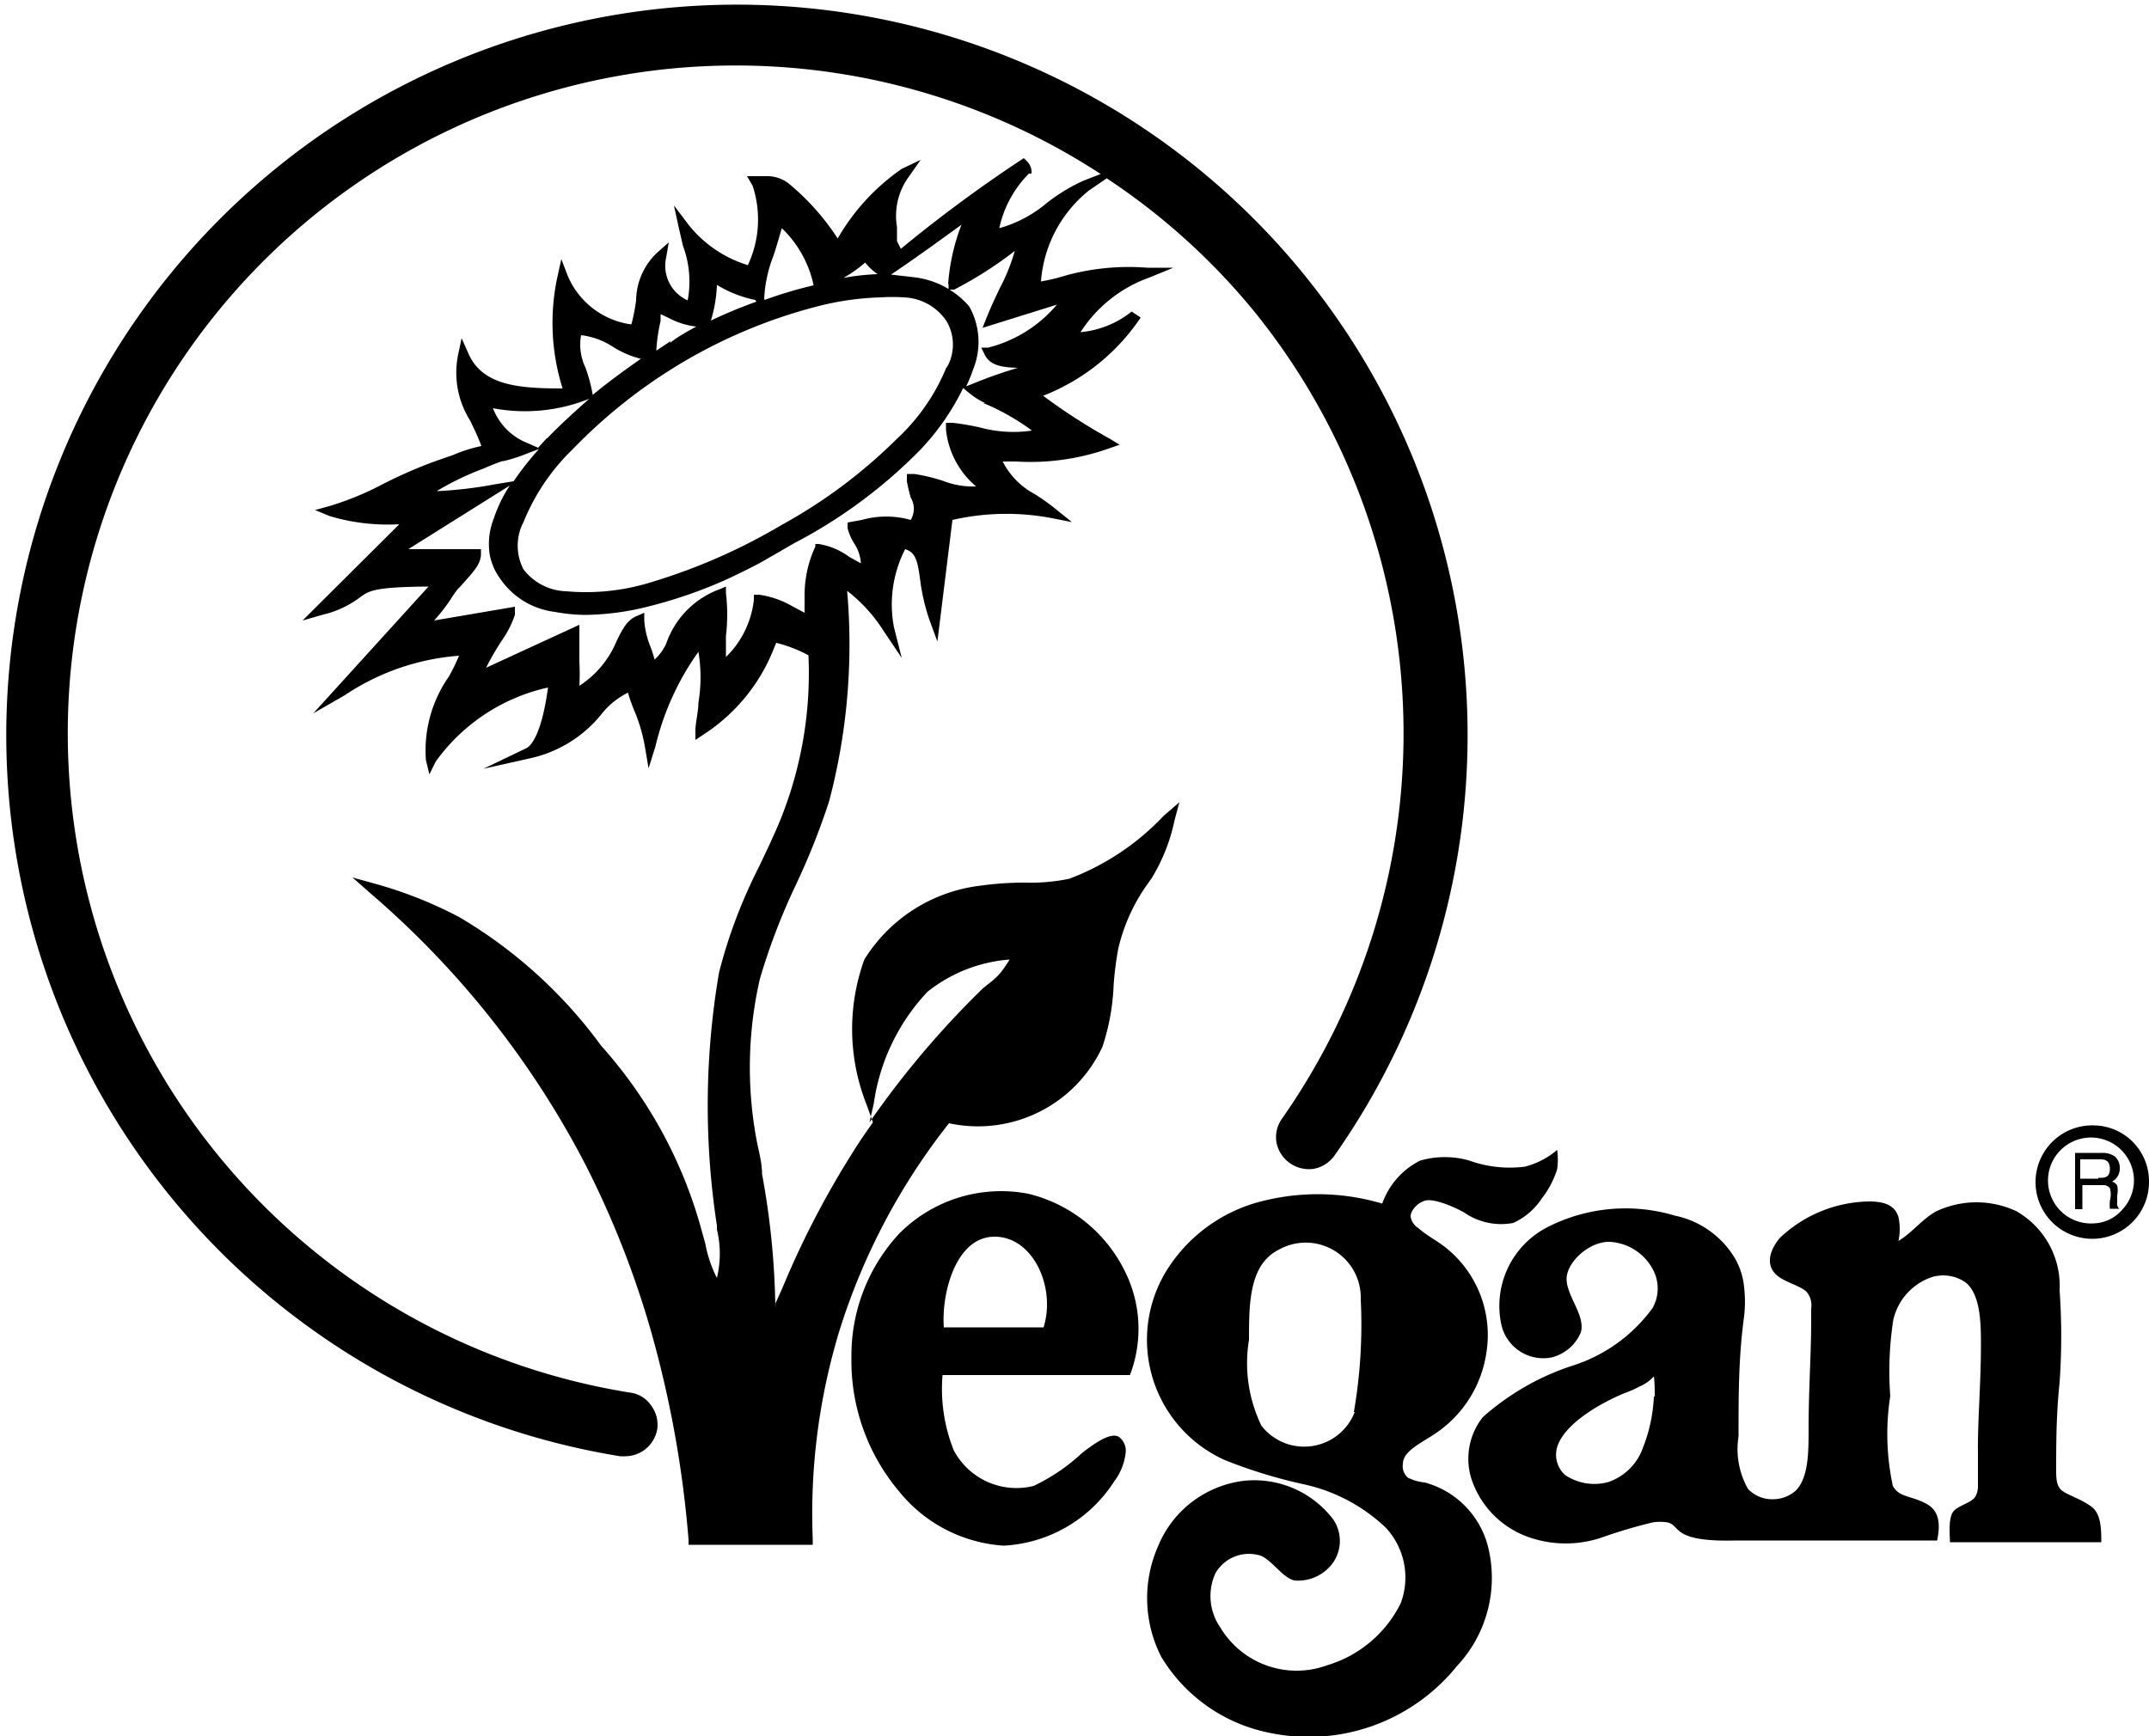
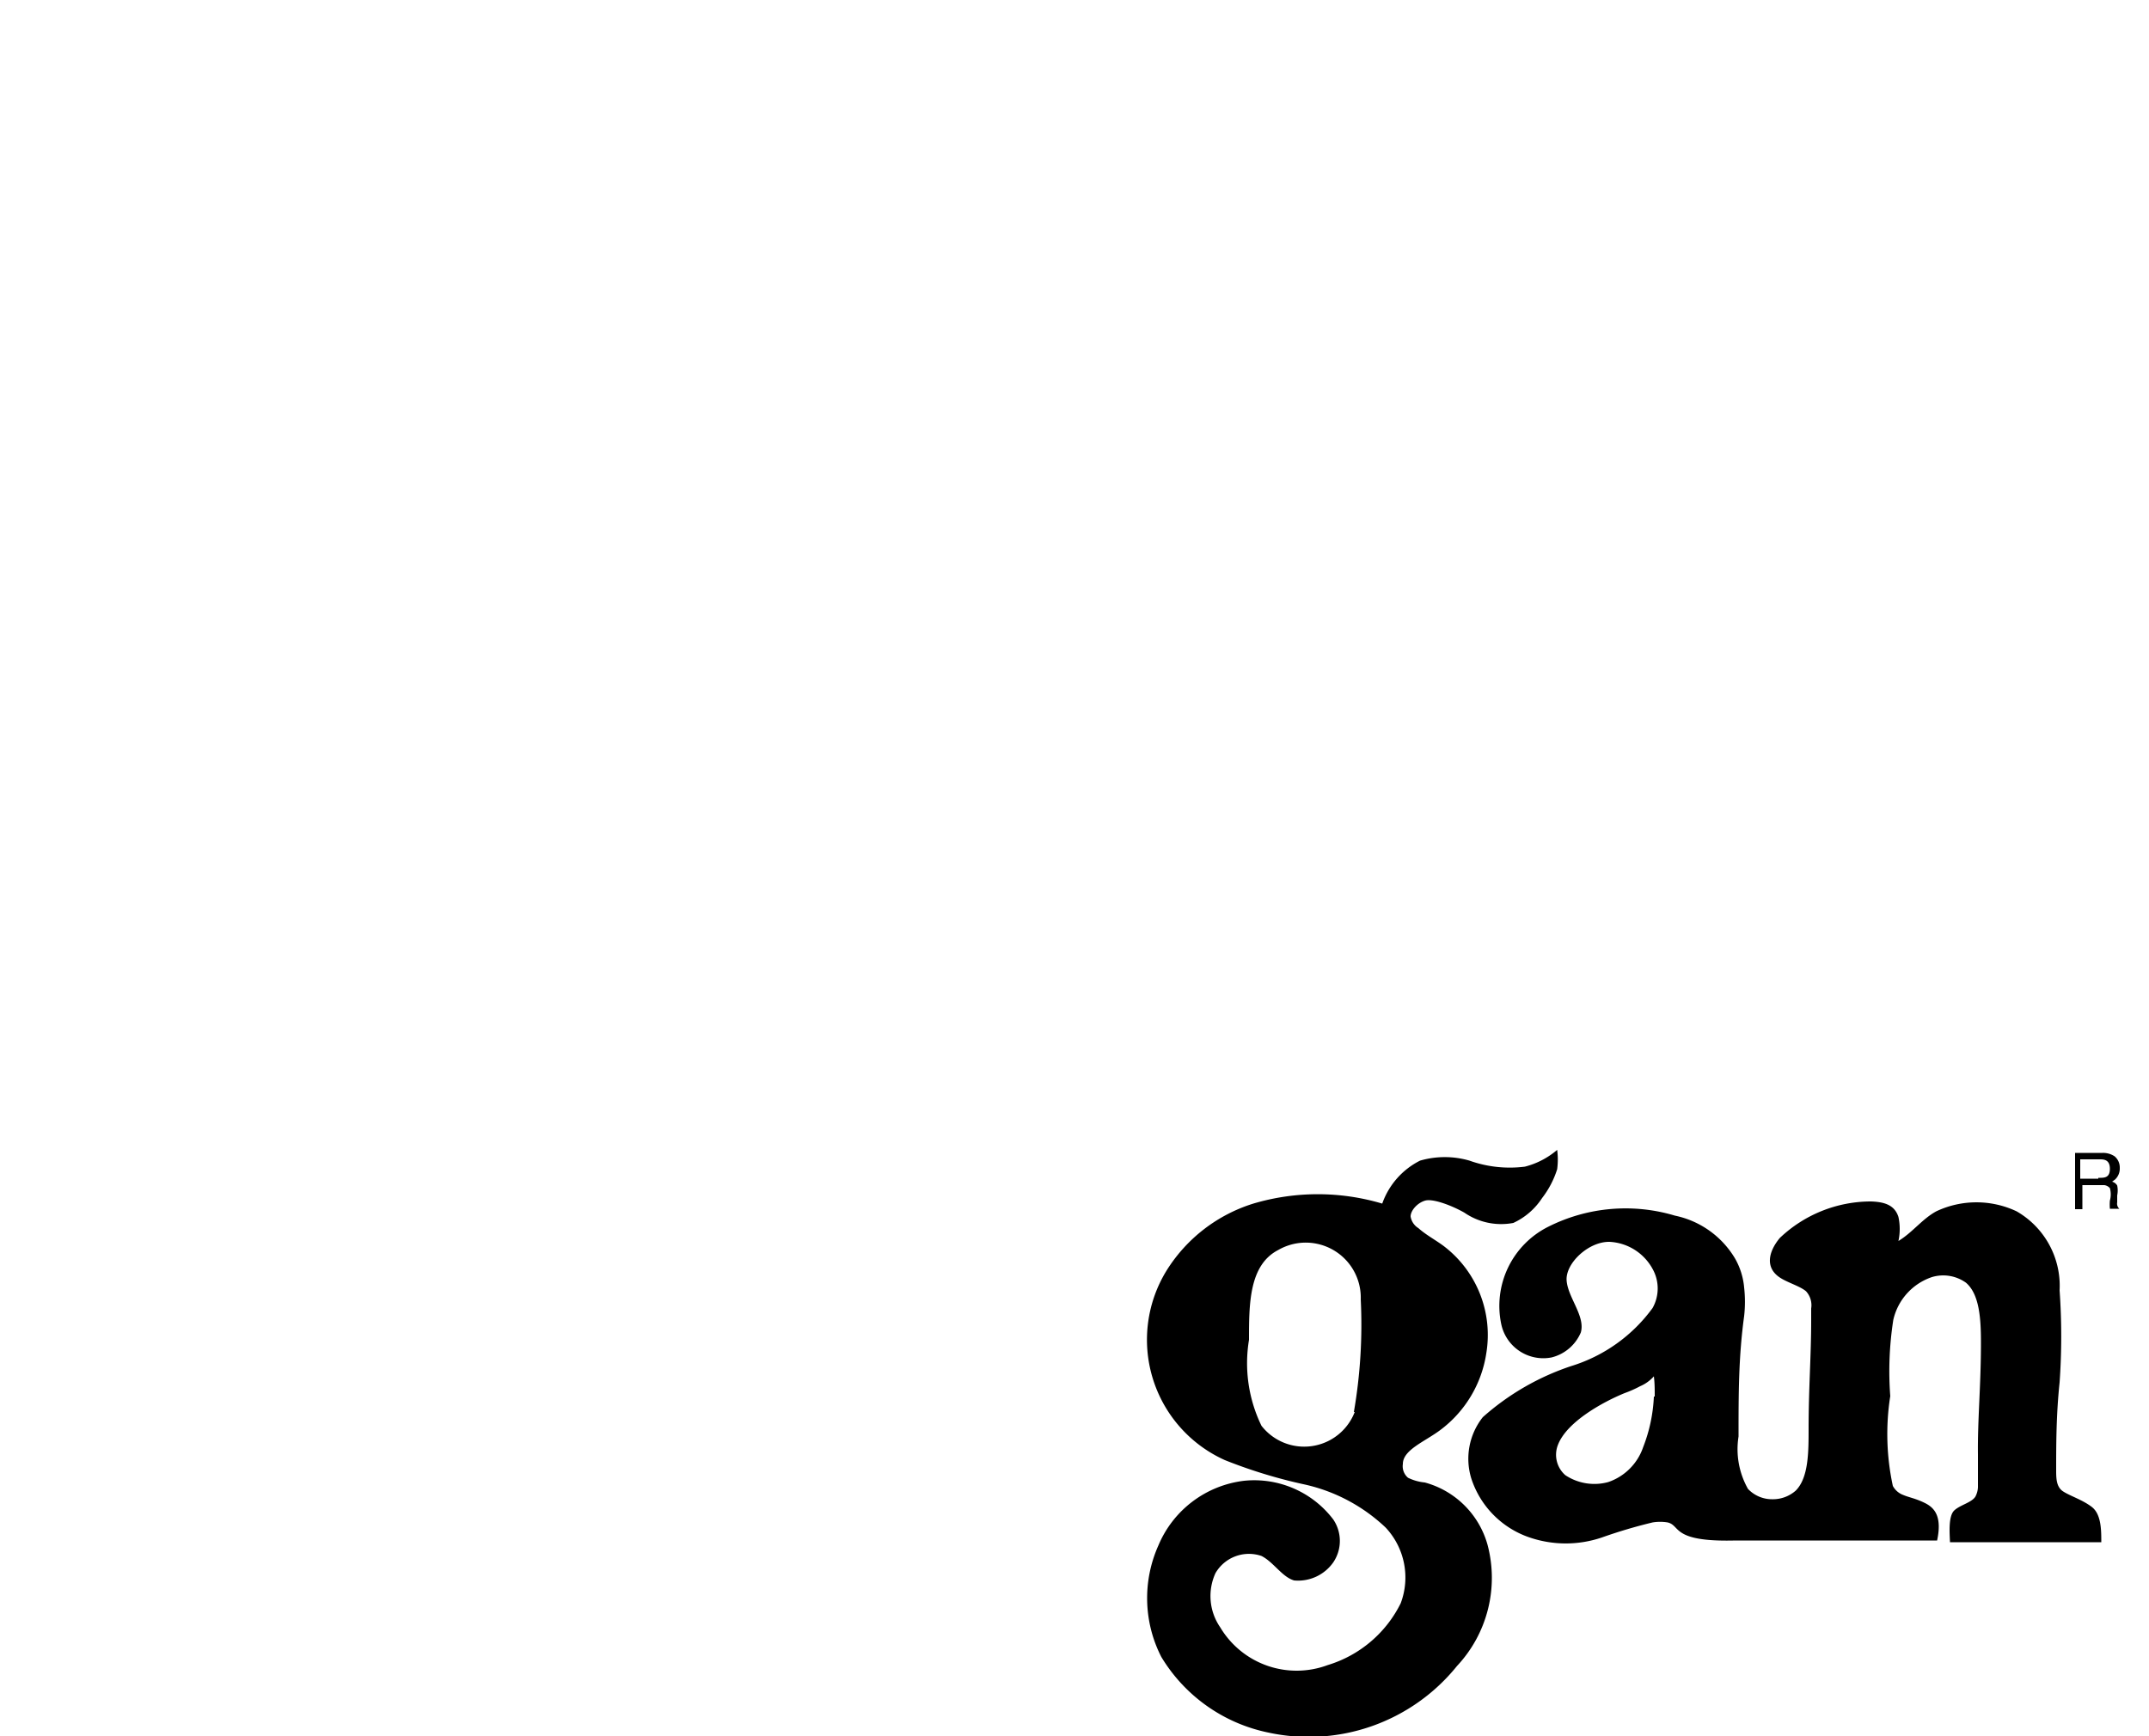
<svg xmlns="http://www.w3.org/2000/svg" id="Layer_1" data-name="Layer 1" viewBox="0 0 50 40.4">
-   <path d="M7223.22,7205.21a1.32,1.32,0,1,0,1.28,1.32A1.3,1.3,0,0,0,7223.22,7205.21Zm0,2.28a1,1,0,1,1,.93-1,1,1,0,0,1-.28.69A.91.91,0,0,1,7223.22,7207.49Z" transform="translate(-7174.5 -7179.02)" />
  <path d="M7223.76,7207c0-.06,0-.11,0-.16a.56.56,0,0,0,0-.23.19.19,0,0,0-.12-.09l.07-.05a.35.35,0,0,0,.11-.27.34.34,0,0,0-.12-.27.48.48,0,0,0-.28-.08h-.64v1.31h.17v-.56h.51a.21.21,0,0,1,.13.07.54.54,0,0,1,0,.29,1.11,1.11,0,0,0,0,.19h.22v0l0,0A.16.16,0,0,1,7223.76,7207Zm-.44-.55h-.42V7206h.45c.09,0,.24,0,.24.22S7223.45,7206.43,7223.32,7206.43Z" transform="translate(-7174.5 -7179.02)" />
-   <path d="M7201.83,7198.1l.11-.41-.37.32a5.86,5.86,0,0,1-2.19,1.46h0a4.46,4.46,0,0,1-1.06.09,7.47,7.47,0,0,0-1,.07,3.69,3.69,0,0,0-2.71,1.72,4.76,4.76,0,0,0,.05,3.37l.15.42c-.17.24-.33.47-.47.7a20.72,20.72,0,0,0-1.63,3.14l-.17.38a.2.2,0,0,1,0,.08,18.44,18.44,0,0,0-.31-3.1c0-.29-.09-.57-.14-.86a9.21,9.21,0,0,1,.09-3.68,14.85,14.85,0,0,1,.81-2.13,16.67,16.67,0,0,0,.8-2,14.3,14.3,0,0,0,.42-4.9,3.68,3.68,0,0,1,.86.95l.41.61-.18-.71a2.82,2.82,0,0,1,.26-1.82c.25.08.29.28.35.72a4.61,4.61,0,0,0,.22.94l.18.49.35-2.83a5.64,5.64,0,0,1,2.27-.05l.51.1-.41-.33a5.17,5.17,0,0,0-.47-.33,1.75,1.75,0,0,1-.73-.75h.31a5.46,5.46,0,0,0,2.15-.3l.26-.09-.23-.14a13.73,13.73,0,0,1-1.55-1,4.85,4.85,0,0,0,2.27-1.82l0,0-.21-.14,0,0a2.22,2.22,0,0,1-1.19.48,3.16,3.16,0,0,1,1.6-1.27l.56-.23h-.61a5.53,5.53,0,0,0-1.89.18,4.51,4.51,0,0,1-.58.14,3,3,0,0,1,1.12-2.12l.41-.28a15.41,15.41,0,0,1,3.49,3.17,15.62,15.62,0,0,1,.59,18.71.74.74,0,0,0-.13.56.76.76,0,0,0,.3.47.77.77,0,0,0,.57.14.76.76,0,0,0,.48-.31,17,17,0,1,0-16.62,7h.12a.76.76,0,0,0,.74-.62.74.74,0,0,0-.14-.56.69.69,0,0,0-.48-.3,15.54,15.54,0,1,1,10.94-28.36l-.39.15a4.19,4.19,0,0,0-.86.52,2.92,2.92,0,0,1-1.11.59,2.56,2.56,0,0,1,.69-1.27l.06,0v-.07a.36.36,0,0,0-.11-.22l-.07-.07-.09.06a33.19,33.19,0,0,0-2.77,2.05c-.05-.1-.08-.15-.09-.18h0v-.33a1.54,1.54,0,0,1,.27-1.16l.28-.4-.44.21a5,5,0,0,0-1.49,1.62,5.62,5.62,0,0,0-1.14-1.28.82.82,0,0,0-.54-.17l-.17,0-.26,0,.13.22a2.5,2.5,0,0,1-.11,1.85,2.81,2.81,0,0,1-1.38-.94l-.34-.45.12.55.09.39a2.38,2.38,0,0,1,.11,1.27.88.88,0,0,1-.5-1l.06-.35-.27.24a1.55,1.55,0,0,0-.49,1.11,4.24,4.24,0,0,1-.11.56,1.88,1.88,0,0,1-1.48-1.13l-.15-.39-.09.41a5.07,5.07,0,0,0,.12,2.6c-1,0-1.86-.06-2.19-.81l-.16-.36-.08.38a2.09,2.09,0,0,0,.28,1.54c.09.19.18.37.26.59a3.43,3.43,0,0,0-.66.21l-.32.11a10.69,10.69,0,0,0-1.32.57,6.92,6.92,0,0,1-1.21.5l-.36.1.34.14a4.72,4.72,0,0,0,1.62.19l-2.25,2.24.49-.14a2.28,2.28,0,0,0,.86-.41c.2-.14.32-.23,1.58-.24l-2.68,2.95.73-.42a5.52,5.52,0,0,1,2.66-.92,4.3,4.3,0,0,1-.24.49,3,3,0,0,0-.53,1.94l.08.33.15-.3a4.38,4.38,0,0,1,2.61-1.72c-.16,1.19-.44,1.38-.5,1.41l-1,.48,1.07-.24a2.94,2.94,0,0,0,1.65-1,1.81,1.81,0,0,1,.64-.53,4.24,4.24,0,0,0,.17.47,3.86,3.86,0,0,1,.22.76l.09.53.16-.51a6.25,6.25,0,0,1,1-2.2,3.57,3.57,0,0,1,0,1.18c0,.18-.05.38-.07.61l0,.26.21-.14a4.22,4.22,0,0,0,1.62-2l.05-.12a3.2,3.2,0,0,1,.75.29,9.13,9.13,0,0,1-.63,3.77c-.16.4-.35.79-.53,1.17a11.89,11.89,0,0,0-.92,2.44,18.37,18.37,0,0,0-.05,5.89v.09a2.41,2.41,0,0,1,0,1.13h0a2.93,2.93,0,0,1-.27-.8l-.07-.25a10.6,10.6,0,0,0-2.35-4.35,11,11,0,0,0-3.31-3,9.8,9.8,0,0,0-1.94-.77l-.54-.15.42.37a21.14,21.14,0,0,1,5,6.31,21.72,21.72,0,0,1,1.53,3.89,25.23,25.23,0,0,1,.87,4.84v.12h2.89v-.13a14.63,14.63,0,0,1,.62-4.85,15,15,0,0,1,2.55-4.83,3.19,3.19,0,0,0,3.57-1.78,5.17,5.17,0,0,0,.26-1.43,7.47,7.47,0,0,1,.11-.86,4.24,4.24,0,0,1,.66-1.47l.12-.17A4.25,4.25,0,0,0,7201.83,7198.1Zm-7,6.6a4.76,4.76,0,0,1,1.25-2.6,3.49,3.49,0,0,1,1.91-.75,2.51,2.51,0,0,1-.23.33,1.87,1.87,0,0,1-.28.25l-.11.09a21.13,21.13,0,0,0-2.64,3.12Zm2.55-16.3a5.35,5.35,0,0,1,1.13.64,2.94,2.94,0,0,1-1.2-.07,6,6,0,0,0-.64-.11l-.16,0,0,.16a2,2,0,0,0,.7,1.32,1.89,1.89,0,0,1-.77-.13,4.14,4.14,0,0,0-.67-.16l-.17,0,0,.17a3.63,3.63,0,0,0,.09.38.51.51,0,0,1,0,.52,2.1,2.1,0,0,0-1.14,0l-.33.06,0,.13a1.23,1.23,0,0,0,.15.35.94.94,0,0,1,.16.47l-.27-.15a1.64,1.64,0,0,0-.71-.3h-.08l0,.06a2.68,2.68,0,0,0-.25,1.14c0,.13,0,.27,0,.4l-.3-.16a2.13,2.13,0,0,0-.76-.26h-.12l0,.12a2.19,2.19,0,0,1-.65,1.33c0-.19,0-.35,0-.49a4.24,4.24,0,0,0,0-1l0-.15-.14.06A2.06,2.06,0,0,0,7190,7194a1.17,1.17,0,0,1-.27.37,2.81,2.81,0,0,0-.1-.31,2,2,0,0,1-.14-.6v-.18l-.16.07c-.24.09-.35.32-.48.58a2.27,2.27,0,0,1-.87,1.05,5.17,5.17,0,0,0,0-.56c0-.18,0-.4,0-.66v-.2l-2.17,1a6.05,6.05,0,0,1,.37-.64,2.33,2.33,0,0,0,.3-.59l0-.19-1.88.32a3.86,3.86,0,0,0,.44-.58l.1-.14.06-.06c.35-.39.46-.51.49-.73l0-.15H7184l2.36-1.48a3.35,3.35,0,0,0-.38.79,1.61,1.61,0,0,0-.09.79,1.36,1.36,0,0,0,.25.59,1.8,1.8,0,0,0,1.27.77,4,4,0,0,0,.71.07,6.22,6.22,0,0,0,1.52-.21,10.8,10.8,0,0,0,1.73-.6c.28-.13.57-.27.83-.41l.4-.23.38-.22a11.63,11.63,0,0,0,2.93-2.17,5.68,5.68,0,0,0,1-1.44l.12.1A1.71,1.71,0,0,0,7197.42,7188.4Zm-9.1-.25a3.7,3.7,0,0,0-.16-.58,1.23,1.23,0,0,1-.1-.75,1.74,1.74,0,0,1,.74.27,2.22,2.22,0,0,0,.65.28c-.4.28-.77.55-1.12.84Zm4-2.19v0a3.18,3.18,0,0,1,.22-1c.06-.18.12-.39.19-.63a2.58,2.58,0,0,1,.74,1.33v0A9.91,9.91,0,0,0,7192.29,7186Zm4.24,1.61a4.69,4.69,0,0,1-1.16,1.67,12,12,0,0,1-2.68,2,13.62,13.62,0,0,1-3,1.32,5.1,5.1,0,0,1-2,.22,1.3,1.3,0,0,1-1-.51,1.19,1.19,0,0,1,0-1.1,4.92,4.92,0,0,1,1.14-1.69,12.24,12.24,0,0,1,2.6-2.05,12.07,12.07,0,0,1,3.06-1.27,6.62,6.62,0,0,1,1.52-.22,4.07,4.07,0,0,1,.52,0,1.25,1.25,0,0,1,1,.55A1.07,1.07,0,0,1,7196.53,7187.57Zm-9.3,1.65-.2.22-.25-.11a1.41,1.41,0,0,1-.8-.81,4,4,0,0,0,2.24-.22C7187.87,7188.6,7187.54,7188.9,7187.23,7189.22Zm-1,.53a3.82,3.82,0,0,0,.58-.19l.24-.09a7.11,7.11,0,0,0-.59.75l-.43.07a9.68,9.68,0,0,1-1.36.16l.1-.06a6.74,6.74,0,0,1,1-.47A4.83,4.83,0,0,1,7186.19,7189.75Zm5.88-3.71a11.2,11.2,0,0,0-1.06.44,3.19,3.19,0,0,0,.14-.83A2.76,2.76,0,0,0,7192.07,7186Zm-2,.92-.33.22a4,4,0,0,1,.1-.69l0-.16.19.09a1.78,1.78,0,0,0,.64.2C7190.5,7186.73,7190.29,7186.84,7190.09,7187Zm6.47-1.33v.13h.13a9.07,9.07,0,0,0,1.41-.9,4.4,4.4,0,0,1-.35.87c-.1.21-.2.42-.3.67l-.1.25,1.73-.54a3.07,3.07,0,0,1-1.6,1l-.16,0,.07.14c.12.28.42.32.78.33l-.32.1c-.23.08-.44.15-.75.28l-.13.05a3.2,3.2,0,0,0,.16-.39,1.69,1.69,0,0,0-.09-1.47h0a2,2,0,0,0-1.3-.68l-.52-.06c.48-.32,1.06-.74,1.64-1.16A4.82,4.82,0,0,0,7196.56,7185.63Zm-2.45-.14a3.11,3.11,0,0,0,.51-.36l0,0a1.26,1.26,0,0,0,.29.27A5.49,5.49,0,0,0,7194.11,7185.49Z" transform="translate(-7174.5 -7179.02)" />
  <path d="M7222.49,7213.72c-.14-.1-.15-.28-.15-.47,0-.62,0-1.3.08-2.06a15.28,15.28,0,0,0,0-2.14,2,2,0,0,0-1-1.84,2.19,2.19,0,0,0-1.87,0c-.33.18-.55.49-.88.69a1.32,1.32,0,0,0,0-.56c-.09-.28-.33-.35-.64-.36a3.08,3.08,0,0,0-2.12.85c-.25.3-.36.68,0,.92.18.12.47.2.61.32a.48.48,0,0,1,.12.4c0,.09,0,.18,0,.27,0,.83-.06,1.59-.06,2.53,0,.54,0,1.14-.3,1.44a.8.8,0,0,1-.54.2.77.77,0,0,1-.57-.24,1.88,1.88,0,0,1-.22-1.22c0-1,0-1.85.13-2.8a3,3,0,0,0,0-.67,1.65,1.65,0,0,0-.21-.67,2.13,2.13,0,0,0-1.4-1,4,4,0,0,0-2.95.26,2.06,2.06,0,0,0-1.09,2.27,1,1,0,0,0,1.17.77,1,1,0,0,0,.68-.58c.11-.38-.3-.81-.33-1.21s.51-.91,1-.9a1.21,1.21,0,0,1,1,.63.93.93,0,0,1,0,.91,3.68,3.68,0,0,1-1.89,1.35A5.88,5.88,0,0,0,7209,7212a1.56,1.56,0,0,0-.27,1.42,2.15,2.15,0,0,0,1.36,1.38,2.61,2.61,0,0,0,1.68,0,11.65,11.65,0,0,1,1.18-.35,1.06,1.06,0,0,1,.35,0c.31.07.08.46,1.58.42h4.69c.12-.56-.06-.76-.28-.87s-.37-.13-.51-.19a.45.45,0,0,1-.24-.21,5.72,5.72,0,0,1-.06-2.09,7.78,7.78,0,0,1,.07-1.77,1.37,1.37,0,0,1,.9-1,.91.91,0,0,1,.79.13c.32.27.35.86.35,1.4,0,1-.08,1.79-.07,2.6,0,.25,0,.51,0,.76a.51.51,0,0,1-.06.22c-.09.14-.35.19-.49.32s-.11.52-.1.74h3.52c0-.28,0-.65-.22-.82S7222.65,7213.83,7222.49,7213.72Zm-9.51-2.2a3.66,3.66,0,0,1-.25,1.18,1.3,1.3,0,0,1-.81.81,1.22,1.22,0,0,1-1-.16.63.63,0,0,1-.17-.71c.21-.54,1.06-1,1.55-1.2a2.68,2.68,0,0,0,.36-.16.9.9,0,0,0,.32-.23l0,0C7213,7211.21,7213,7211.36,7213,7211.52Z" transform="translate(-7174.5 -7179.02)" />
  <path d="M7207.65,7213.52a1.12,1.12,0,0,1-.39-.11.35.35,0,0,1-.12-.32c0-.33.51-.52.87-.79a2.74,2.74,0,0,0,1.07-1.78,2.6,2.6,0,0,0-1-2.51c-.19-.14-.4-.25-.58-.41a.39.39,0,0,1-.18-.27c0-.14.16-.32.34-.37s.61.11.91.28a1.51,1.51,0,0,0,1.14.24,1.6,1.6,0,0,0,.67-.58,2.15,2.15,0,0,0,.35-.67,1.71,1.71,0,0,0,0-.45,1.86,1.86,0,0,1-.75.39,2.78,2.78,0,0,1-1.29-.14,2.06,2.06,0,0,0-1.15,0,1.78,1.78,0,0,0-.88,1,5.26,5.26,0,0,0-3,0,3.66,3.66,0,0,0-2,1.53A3.07,3.07,0,0,0,7203,7213a11.66,11.66,0,0,0,1.87.57,4,4,0,0,1,1.87,1,1.7,1.7,0,0,1,.35,1.76,2.8,2.8,0,0,1-1.7,1.44,2.07,2.07,0,0,1-2.5-.88,1.28,1.28,0,0,1-.11-1.26.9.9,0,0,1,1.07-.4c.28.14.48.49.76.57a1,1,0,0,0,.91-.42.89.89,0,0,0,0-1,2.31,2.31,0,0,0-2.07-.9,2.48,2.48,0,0,0-2,1.51,3,3,0,0,0,.07,2.59,3.8,3.8,0,0,0,2.49,1.76,4.43,4.43,0,0,0,4.39-1.55,3,3,0,0,0,.71-2.82A2.08,2.08,0,0,0,7207.65,7213.52Zm-1.63-1.64a1.26,1.26,0,0,1-2.17.32,3.33,3.33,0,0,1-.29-2c0-.83,0-1.74.68-2.09a1.28,1.28,0,0,1,1.92,1.15A11.91,11.91,0,0,1,7206,7211.88Z" transform="translate(-7174.5 -7179.02)" />
-   <path d="M7198.42,7206.8a3.34,3.34,0,0,0-3,.93,4.17,4.17,0,0,0-1.11,2.87,4.72,4.72,0,0,0,1.11,3.13,3.41,3.41,0,0,0,2.43,1.26,3.25,3.25,0,0,0,2.57-1.49,1.36,1.36,0,0,0,.27-.67.4.4,0,0,0-.17-.38c-.2-.09-.54.15-.84.38a4.45,4.45,0,0,1-1.13.77,1.65,1.65,0,0,1-1.86-.83,3.85,3.85,0,0,1-.26-1.75h4.36a3,3,0,0,0-.14-2.46A3.39,3.39,0,0,0,7198.42,7206.8Zm.36,3.11h-2.32c-.06-.77.27-2.11,1.18-2.11S7199.07,7209,7198.78,7209.91Z" transform="translate(-7174.5 -7179.02)" />
</svg>